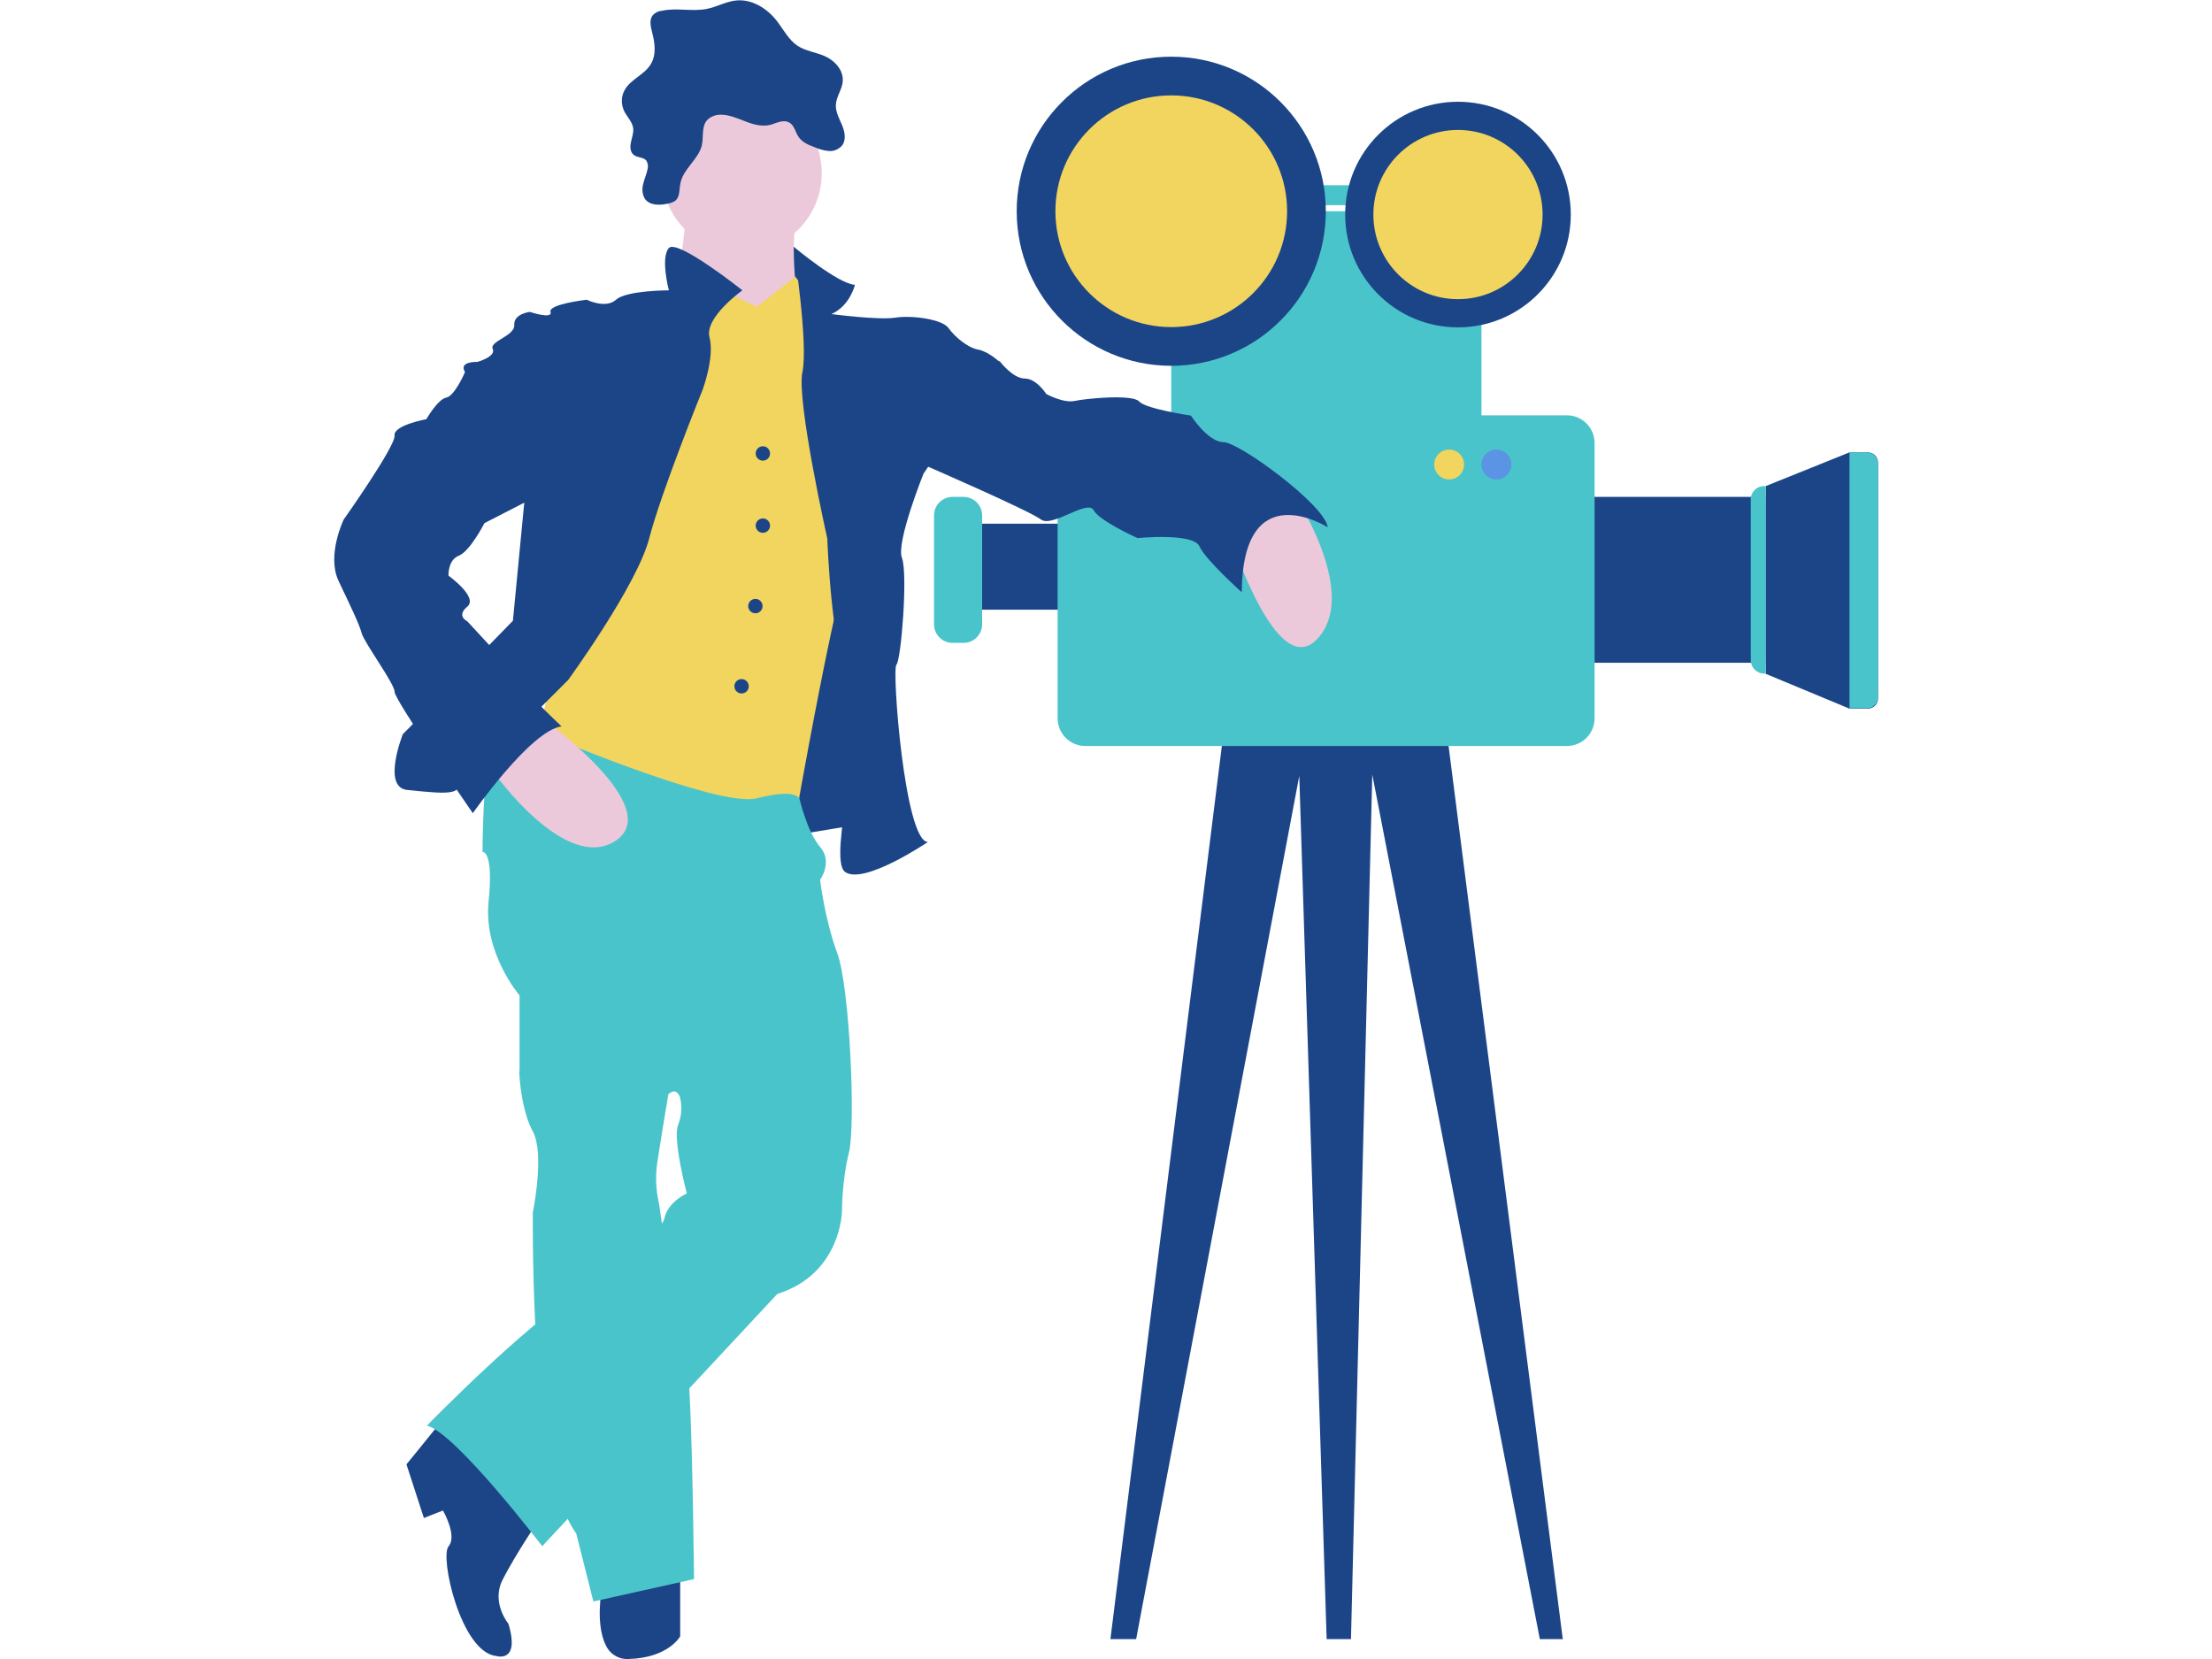
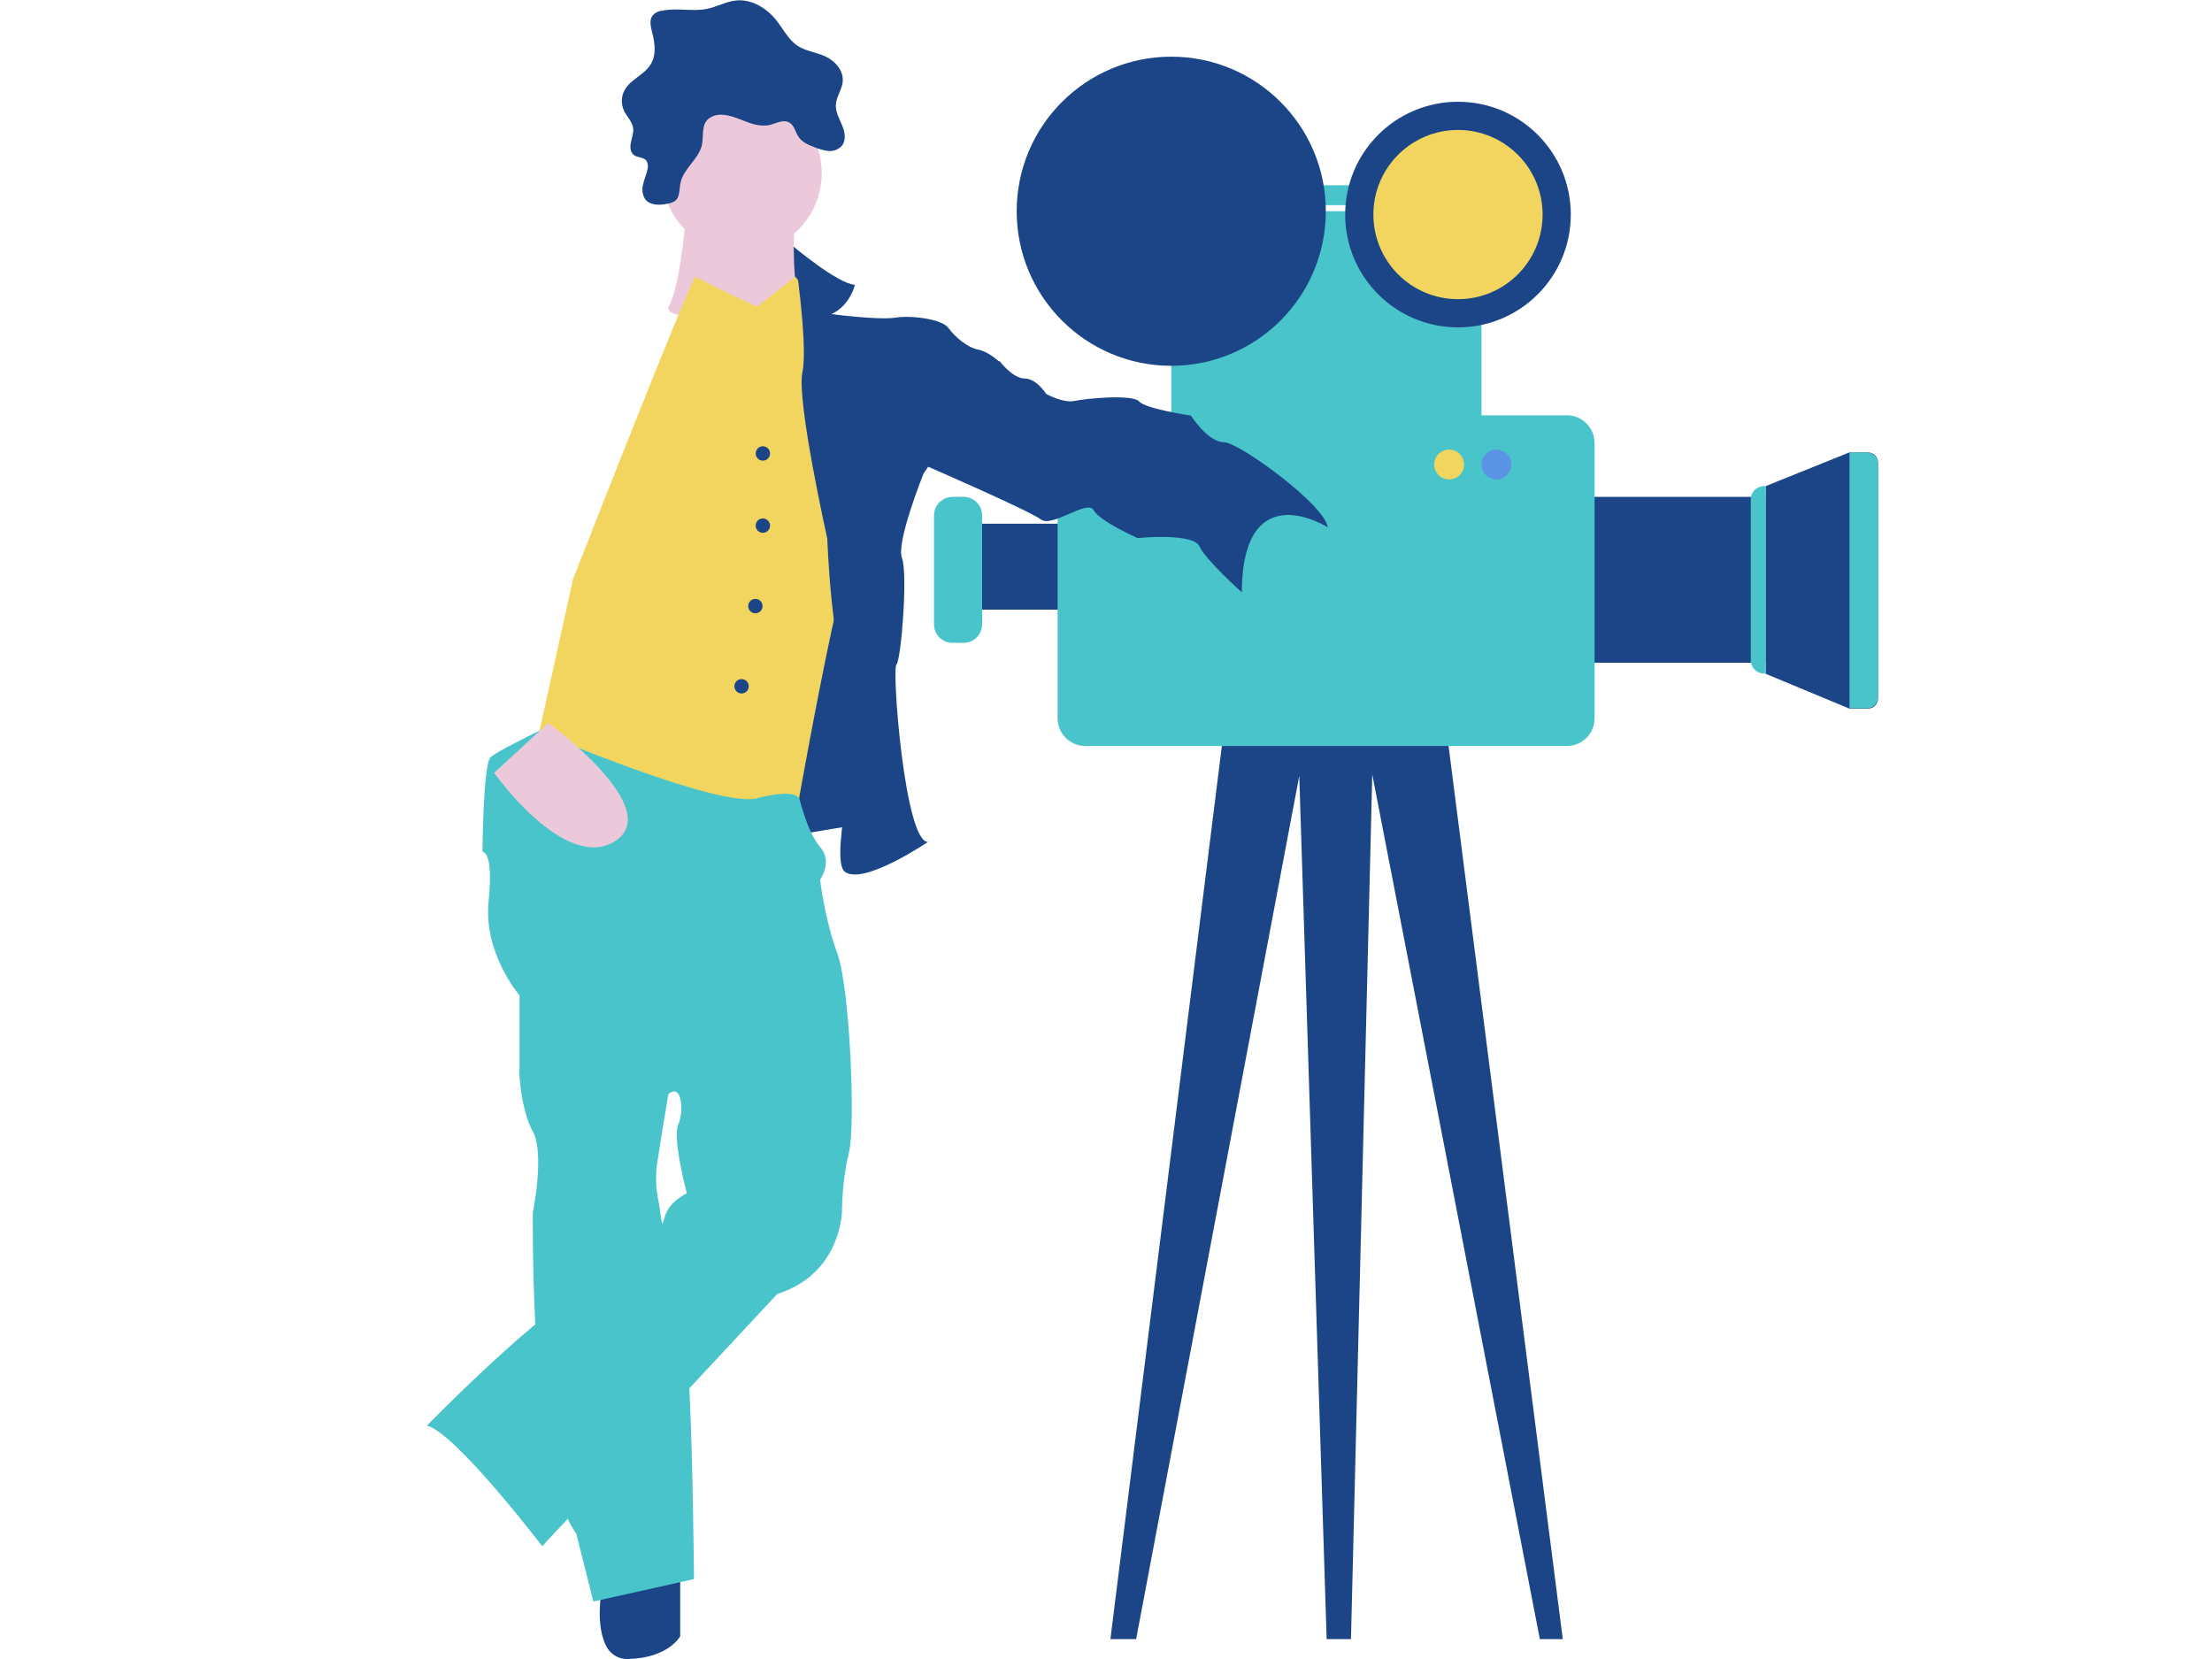
<svg xmlns="http://www.w3.org/2000/svg" id="ea1a5787-4807-42ae-aba3-2738e8ad7f96" x="0px" y="0px" viewBox="0 0 800 600" xml:space="preserve">
  <g>
    <g>
      <polygon fill="#1C4588" points="565.2,592.8 556.9,592.8 496.3,280.1 488.6,592.8 479.8,592.8 469.9,280.6 410.9,592.8     401.6,592.8 441.7,271.4 443,260.9 521.7,252.1 524.1,271.4   " />
    </g>
    <g>
      <rect x="347.9" y="189.4" fill="#1C4588" width="50.1" height="31.1" />
    </g>
    <g>
      <path fill="#1C4588" d="M638.6,175.8l30.3-12.2h6.6c2,0,3.7,1.6,3.7,3.7v85.3c0,2-1.6,3.7-3.7,3.7h-6.6l-30.3-12.6V175.8z" />
    </g>
    <g>
      <rect x="576.6" y="179.7" fill="#1C4588" width="61.9" height="60" />
    </g>
    <g>
      <rect x="469.1" y="67" fill="#4AC4CB" width="39.9" height="7.2" />
    </g>
    <g>
      <rect x="423.6" y="76.4" fill="#4AC4CB" width="112.2" height="81.9" />
    </g>
    <g>
      <path fill="#4AC4CB" d="M392.5,150.2h174.2c5.5,0,10,4.5,10,10v99.6c0,5.5-4.5,10-10,10H392.5c-5.5,0-10-4.5-10-10v-99.6    C382.5,154.7,386.9,150.2,392.5,150.2z" />
    </g>
    <g>
      <path fill="#4AC4CB" d="M638,175.8h0.6l0,0v67.8l0,0H638c-2.7,0-4.8-2.2-4.8-4.8l0,0v-58.1C633.1,178,635.3,175.8,638,175.8z" />
    </g>
    <g>
      <path fill="#4AC4CB" d="M668.9,163.6h6.3c2.2,0,4,1.8,4,4v84.6c0,2.2-1.8,4-4,4h-6.3l0,0V163.6L668.9,163.6z" />
    </g>
    <g>
      <path fill="#4AC4CB" d="M344.5,179.7h4c3.7,0,6.7,3,6.7,6.7v39.4c0,3.7-3,6.7-6.7,6.7h-4c-3.7,0-6.7-3-6.7-6.7v-39.4    C337.8,182.7,340.8,179.7,344.5,179.7z" />
    </g>
    <g>
      <circle fill="#1C4588" cx="423.6" cy="76.4" r="55.9" />
    </g>
    <g>
-       <circle fill="#F2D55F" cx="423.6" cy="76.4" r="41.9" />
-     </g>
+       </g>
    <g>
      <circle fill="#1C4588" cx="527.3" cy="77.6" r="40.8" />
    </g>
    <g>
      <circle fill="#F2D55F" cx="527.3" cy="77.6" r="30.6" />
    </g>
    <g>
      <circle fill="#F2D55F" cx="524.1" cy="168" r="5.4" />
    </g>
    <circle opacity="0.5" fill="#6C63FF" cx="541.2" cy="168" r="5.4" />
    <g>
      <path fill="#1C4588" d="M285,90.5l2-1.3l5.7,12l-2.2,2.6h-6.6c0,0,0.2-6.5,0.4-6.8C284.5,96.7,285,90.5,285,90.5z" />
    </g>
    <g>
      <path fill="#1C4588" d="M246,566.1v25.7c0,0-4.2,7.8-18.7,8.2c-3.6,0.2-6.9-1.9-8.3-5.2c-2-4.1-2.3-9.8-2-14.2    c0.1-2.2,0.3-4.4,0.7-6.6L246,566.1z" />
    </g>
    <g>
      <path fill="#4AC4CB" d="M251,571.1l-36.4,8.1l-6.2-24.6c-0.9-1.2-1.7-2.6-2.4-3.9c-0.4-0.8-0.8-1.6-1.2-2.5    c-6.8-15.5-9.8-43.5-11.1-67.3c-0.1-1.2-0.1-2.4-0.2-3.6c-1-21.5-0.8-38.8-0.8-38.8s4.4-21.2,0-29.3c-3.4-6.2-4.5-15.6-4.8-19.6    c-0.1-1.2-0.1-1.9-0.1-1.9l0.7-1.8l2.7-7.3h30.2l17.6,14.9l2.7,2.3l-0.3,1.9c-0.8,4.6-2.8,16.8-3.7,22.8    c-0.7,4.9-0.5,9.8,0.6,14.6c0,0,0.4,2.4,0.9,6.1c0.1,0.9,0.3,1.9,0.5,3c2.2,13.8,6.4,39,8.2,45c0.5,1.7,0.9,5.8,1.3,11.4    c0.1,1.1,0.1,2.3,0.2,3.5C250.6,528.1,251,571.1,251,571.1z" />
    </g>
    <g>
-       <path fill="#ECC9DA" d="M476.3,231.2c-9.6,10-19.9-8.6-26.1-23.2c-3.5-8.2-5.7-15.2-5.7-15.2l25.5-10.8c0,0,1.6,2.5,3.5,6.4    C478.9,199,487.2,219.9,476.3,231.2z" />
-     </g>
+       </g>
    <g>
      <path fill="#ECC9DA" d="M287.2,85.4c-0.4,9.2,0.3,18.5,2.1,27.6c0,0-52,5.6-47.3-2.5c2.7-4.7,4.5-17.3,5.5-26.8    c0.7-6.8,1-12.1,1-12.1s49.8-19.9,42.3-3.1C288.6,73.5,287.5,79.4,287.2,85.4z" />
    </g>
    <g>
      <polygon fill="#1C4588" points="291.6,219.1 284.6,302.5 316.6,297.2 311,228.4 312.9,210.1   " />
    </g>
    <g>
-       <path fill="#1C4588" d="M181.7,571.5c-4.1,8.2,2.2,15.8,2.2,15.8c1.4,4.7,1.4,7.6,0.8,9.3c-1.3,3.6-5.3,2.3-5.3,2.3    c-12.7-1.4-20.4-35.7-17.2-39.6c3.3-3.9-2-13-2-13l-6.9,2.7l-6.3-19.4l4-4.9l5.1-6.3l3.5-4.3l34.8,36.3c0,0-1.5,2.2-3.5,5.4    C188,560.3,184.1,566.7,181.7,571.5z" />
-     </g>
+       </g>
    <g>
      <path fill="#4AC4CB" d="M307,417c-2.5,9.7-2.5,21.2-2.5,21.2s-0.3,20.9-20.9,28.9l-2.5,0.9l-85,91.2c0,0-31.4-41.1-41.7-43.6    c0,0,41.4-42.6,61-52c0,0,23.7-17.1,24.9-23c1.2-5.9,8.1-9,8.1-9s-5.3-19.9-3.1-24.9c1.2-3,1.4-6.4,0.7-9.6c-0.6-1.9-1.7-3-3.4-2    c-0.3,0.2-0.7,0.4-0.9,0.7l-53.8-8.1v-27.7c0,0-13.1-15.2-11.2-33.9c1.9-18.7-2.2-18-2.2-18s0.2-31.5,2.9-34.2    s28.2-14.7,28.2-14.7l80.2,14.2l3.3,15.3c0,0,2.8,12.2,7.5,17.6c4.7,5.4,0,11.9,0,11.9s1.6,14,6.2,26.5S309.5,407.4,307,417z" />
    </g>
    <g>
      <path fill="#ECC9DA" d="M297.2,62.6c0,16-13,28.9-29,28.9c-16,0-28.9-13-28.9-29c0-16,13-28.9,29-28.9c13.4,0,25,9.2,28.1,22.2    C296.9,58,297.2,60.3,297.2,62.6z" />
    </g>
    <g>
      <path fill="#F2D55F" d="M307.9,201.3c-0.9,1.5-2.3,6.1-3.9,12.5c-1.1,4.4-2.3,9.7-3.5,15.4c-5.5,25.7-11.5,59.5-11.5,59.5    s-0.4-1.1-3.1-1.5c-2.2-0.3-5.9-0.1-12.1,1.5c-14,3.7-78.8-24-78.8-24l1.9-8.4l10.3-46.7c0,0,43.3-110.8,44.5-109.6    c0.8,0.8,8.8,4.7,15,7.6c3.9,1.9,7.1,3.3,7.1,3.3l13.1-10.3l0.7-0.6l16.1,21.2C303.6,121.3,312.6,194.2,307.9,201.3z" />
    </g>
    <g>
-       <path fill="#1C4588" d="M256.6,122c1.9,7.2-2.5,19-2.5,19s-14.9,36.7-19.3,53.7c-4.4,17-29.3,51.2-29.3,51.2s-3.7,3.7-8.8,8.8    c-0.6,0.6-1.2,1.2-1.9,1.9c-10,10-24.1,23.9-28.5,28c-0.6,0.6-1.1,1-1.3,1.1c-0.4,0.3-0.8,0.5-1.3,0.6c-2.9,0.8-8.5,0.2-16.4-0.6    c-9.3-0.9-1.6-20.2-1.6-20.2l2.5-2.5l2.2-2.3l25.4-26.2l1.9-2l7.8-8l4-41.6l0.1-1c0,0-1.2-2.6-2.9-6.7    c-4.8-10.9-14.1-32-17.5-38.8c-0.4-0.8-0.7-1.4-0.9-1.7c0,0,0-0.1-0.1-0.1c-2.5-4,4.4-3.7,4.4-3.7s6.9-1.9,5.6-4.7    c-1.3-2.8,8.1-4.7,7.8-8.7c-0.3-4,5.6-4.7,5.6-4.7s8.4,2.8,7.5,0s13.1-4.4,13.1-4.4s6.8,3.4,10.6,0c3.7-3.4,19.1-3.4,19.1-3.4    s-3.1-11.8,0-15.3c3.1-3.4,26.6,15.3,26.6,15.3S254.7,114.8,256.6,122z" />
-     </g>
+       </g>
    <g>
      <path fill="#ECC9DA" d="M178.7,279.5c0,0,25.8,36.4,43.9,24.6c18-11.8-24.3-42.6-24.3-42.6L178.7,279.5z" />
    </g>
    <g>
      <path fill="#1C4588" d="M287,89.2c0,0,16.1,13.5,22.2,13.8c0,0-1.7,7.5-8.5,10.6c0,0,16.8,2.2,23,1.3c6.2-1,17.1,0.6,19.3,3.7    c2.2,3.1,6.9,7.1,10.6,7.8c3.7,0.6,7.8,4.4,7.8,4.4l-27.4,40.5c0,0-10,24.9-7.8,30.5c2.2,5.6-0.3,37-2,38.6    c-1.7,1.6,3,64.1,11.4,64.1c0,0-23,15.6-29.9,10.9c-6.9-4.7,8.7-55.1,1.9-66.6c-6.9-11.5-8.4-54-8.4-54s-11.2-50-9-60.2    S287,89.2,287,89.2z" />
    </g>
    <g>
      <path fill="#1C4588" d="M346.3,128.8l15.3,1.9c0,0,4.7,6.2,9,6.2c4.3,0,7.8,5.6,7.8,5.6s6.2,3.4,10.3,2.5s20.9-2.5,23.3,0.2    s18.7,5.1,18.7,5.1s6.2,9.6,11.8,9.6s36.7,22.7,37.7,30.8c0,0-30.8-19.6-31.1,23.5c0,0-13.1-11.7-15.3-16.6c-2.2-5-22.4-3-22.4-3    s-13.7-6.1-15.9-10.1c-2.2-4-14.9,6.4-19,3.4c-4-3.1-40.8-19.1-40.8-19.1l-11.4-21.4L346.3,128.8z" />
    </g>
    <g>
      <circle fill="#1C4588" cx="275.9" cy="164" r="2.6" />
    </g>
    <g>
      <circle fill="#1C4588" cx="273.2" cy="219.2" r="2.6" />
    </g>
    <g>
      <circle fill="#1C4588" cx="275.9" cy="190.1" r="2.6" />
    </g>
    <g>
      <circle fill="#1C4588" cx="268.2" cy="248.2" r="2.6" />
    </g>
    <g>
      <path fill="#1C4588" d="M270.1,44.1c2.6,1,5.5,1.7,8.3,1.1c2.3-0.6,4.8-2.1,7-0.9c1.9,1,2.2,3.4,3.4,5.2c1.3,1.9,3.5,2.9,5.7,3.7    c1.6,0.7,3.3,1.2,5.1,1.4c1.8,0.2,3.5-0.5,4.8-1.8c1.7-2,1.2-5,0.2-7.4c-1-2.4-2.4-4.8-2.3-7.4c0.1-3.1,2.4-5.8,2.5-8.8    c0.2-3.9-2.9-7.3-6.5-8.9c-3.2-1.4-6.8-1.8-9.8-3.7c-3.3-2.2-5.2-6-7.6-9.1c-3.6-4.6-9.2-8-14.9-7.3c-3.5,0.4-6.8,2.3-10.3,3    c-5.4,1.1-11-0.5-16.3,0.7C238,4,236.9,4.6,236,5.6c-1.3,1.8-0.6,4.2-0.1,6.3c1,3.8,1.5,8.1-0.6,11.4c-2.3,3.8-7.3,5.4-9.4,9.3    c-1.3,2.3-1.3,5.1-0.2,7.5c1,2.1,3,3.9,3.3,6.3c0.2,1.7-0.5,3.4-0.8,5c-0.4,1.7-0.3,3.7,1.1,4.7s3.3,0.7,4.4,1.9    c0.6,0.9,0.8,2.1,0.5,3.2c-0.4,1.9-1.2,3.6-1.6,5.4c-0.5,1.8-0.3,3.8,0.7,5.4c1.8,2.4,5.5,2.3,8.4,1.6c0.8-0.1,1.7-0.5,2.4-0.9    c1.9-1.4,1.5-4.2,2-6.5c1-5.1,6.4-8.5,7.7-13.5c0.8-3.3-0.4-7.9,2.8-10C260.6,39.9,266.1,42.6,270.1,44.1z" />
    </g>
    <g>
-       <path fill="#1C4588" d="M182.2,135.4l-14-0.9c0,0-3.7,8.7-6.8,9.3c-3.1,0.6-7.2,7.8-7.2,7.8s-12,2.2-11.5,5.9    c0.5,3.7-18.4,30.4-18.4,30.4s-6.2,12.8-1.9,22.1c4.4,9.3,7.5,15.6,8.4,19c0.9,3.4,12,18.4,11.9,21.2    c-0.1,2.8,28.3,43.9,28.3,43.9s20.9-29.9,32.1-31.4c0,0-12.4-11.5-12.4-13.4s-9.6-11.5-9.6-11.5l-12.1-13.1c0,0-4.1-1.9,0-5.3    c4.1-3.4-6.8-11.2-6.8-11.2s-0.3-5.6,3.7-7.2c4.1-1.6,9.3-11.8,9.3-11.8l14.6-7.5L182.2,135.4z" />
-     </g>
+       </g>
  </g>
</svg>